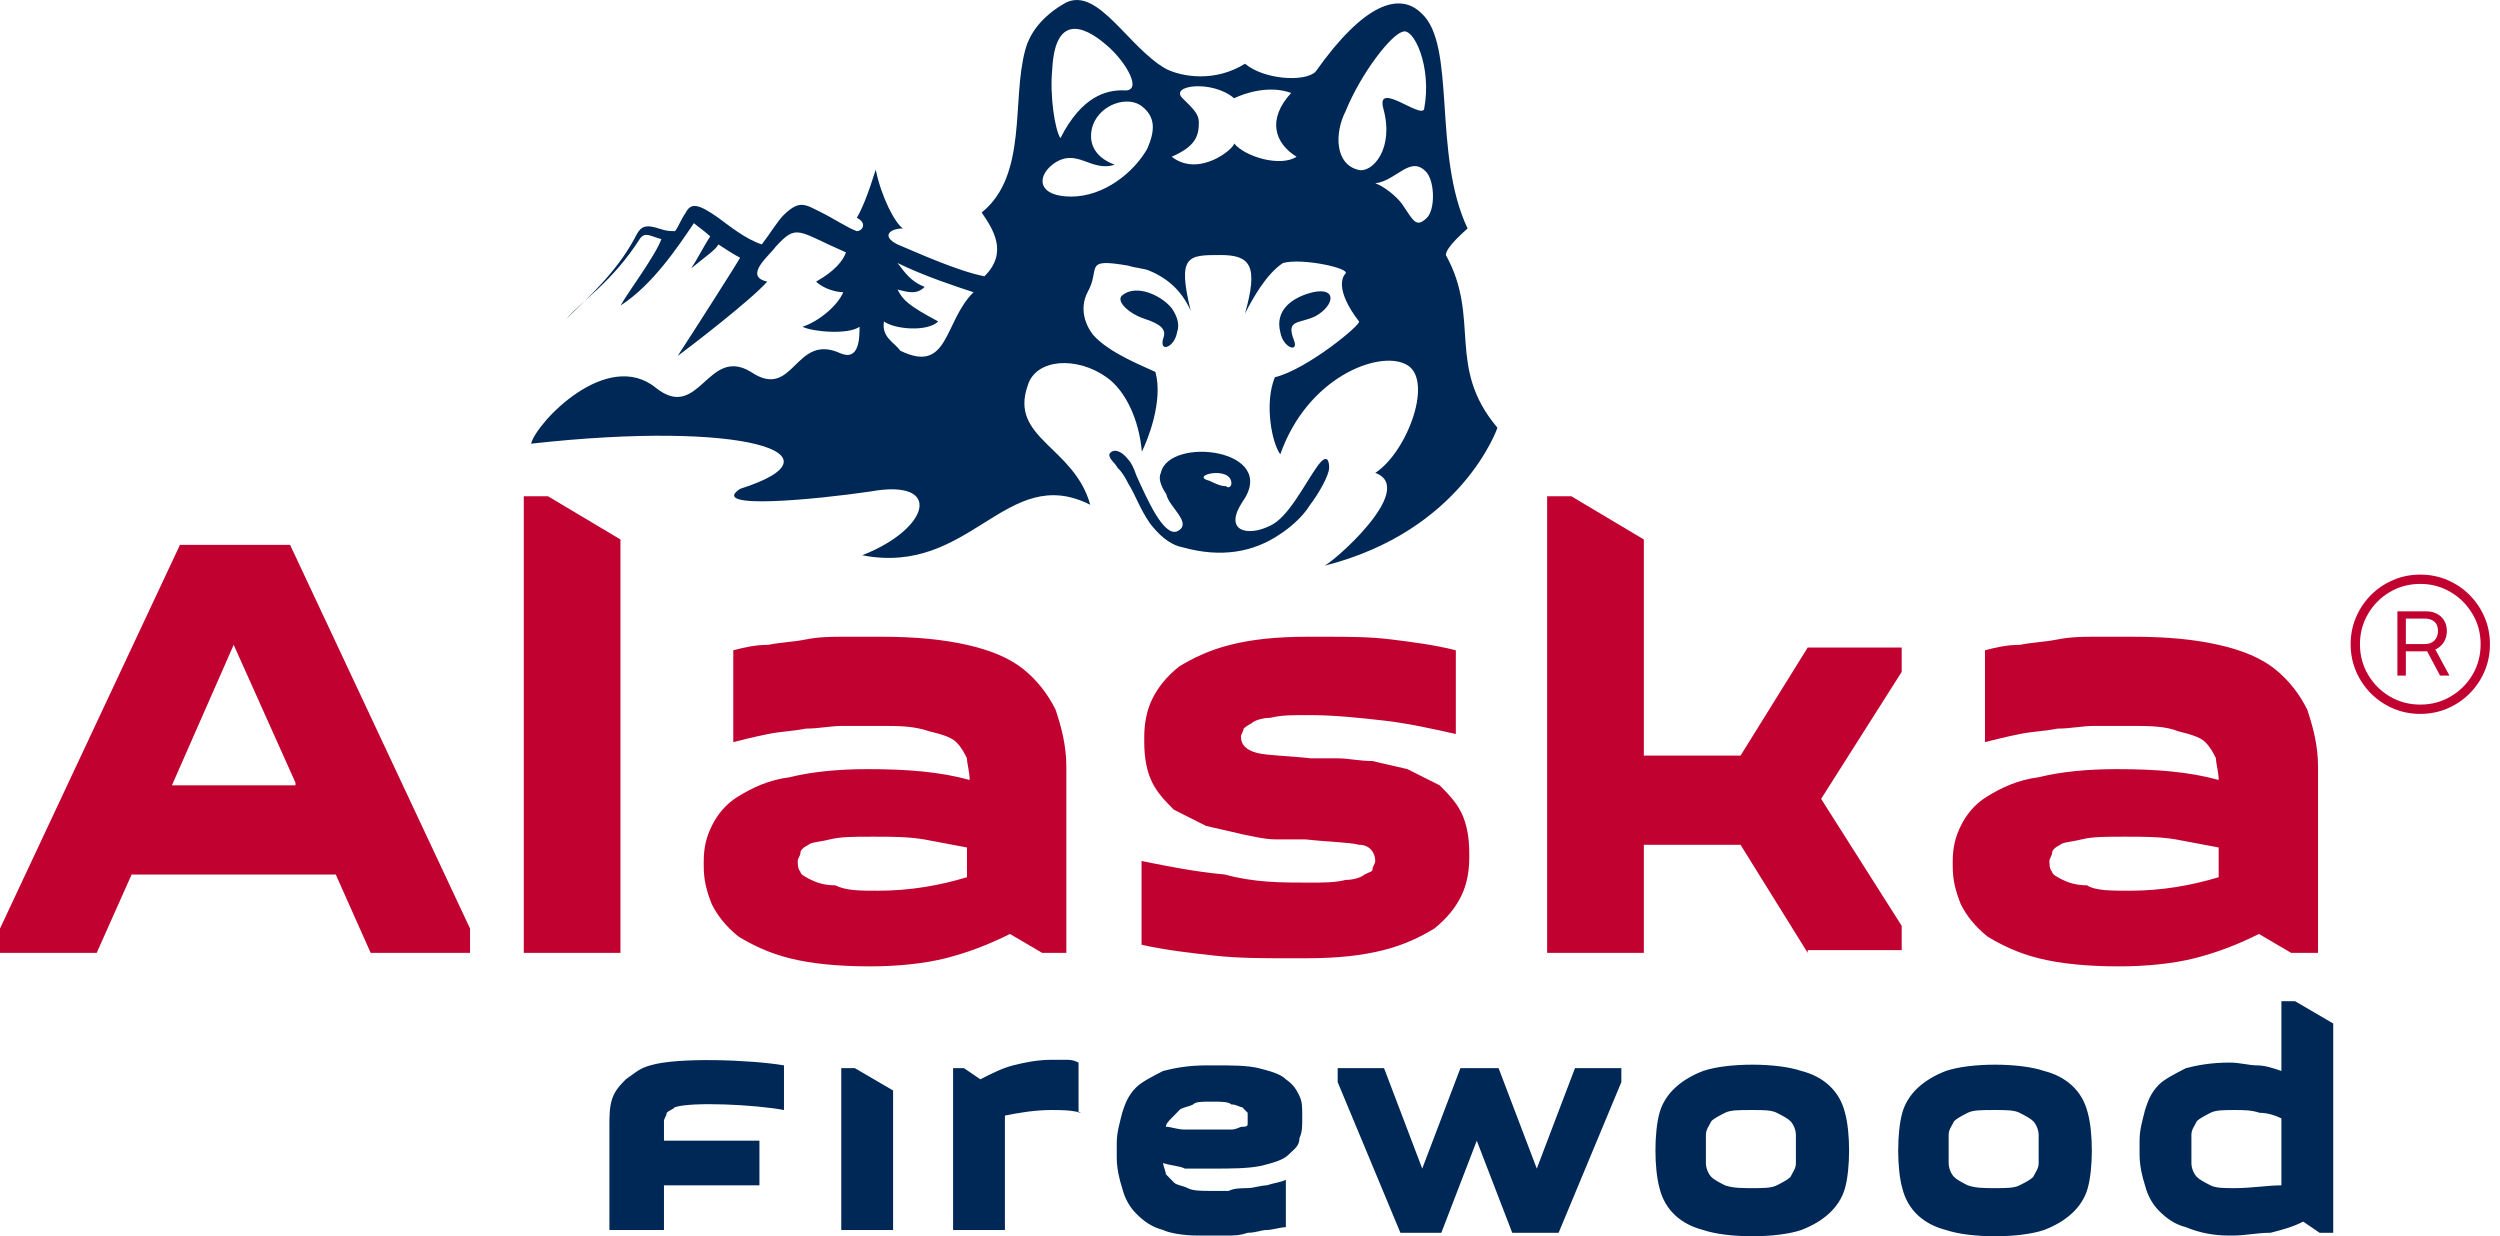
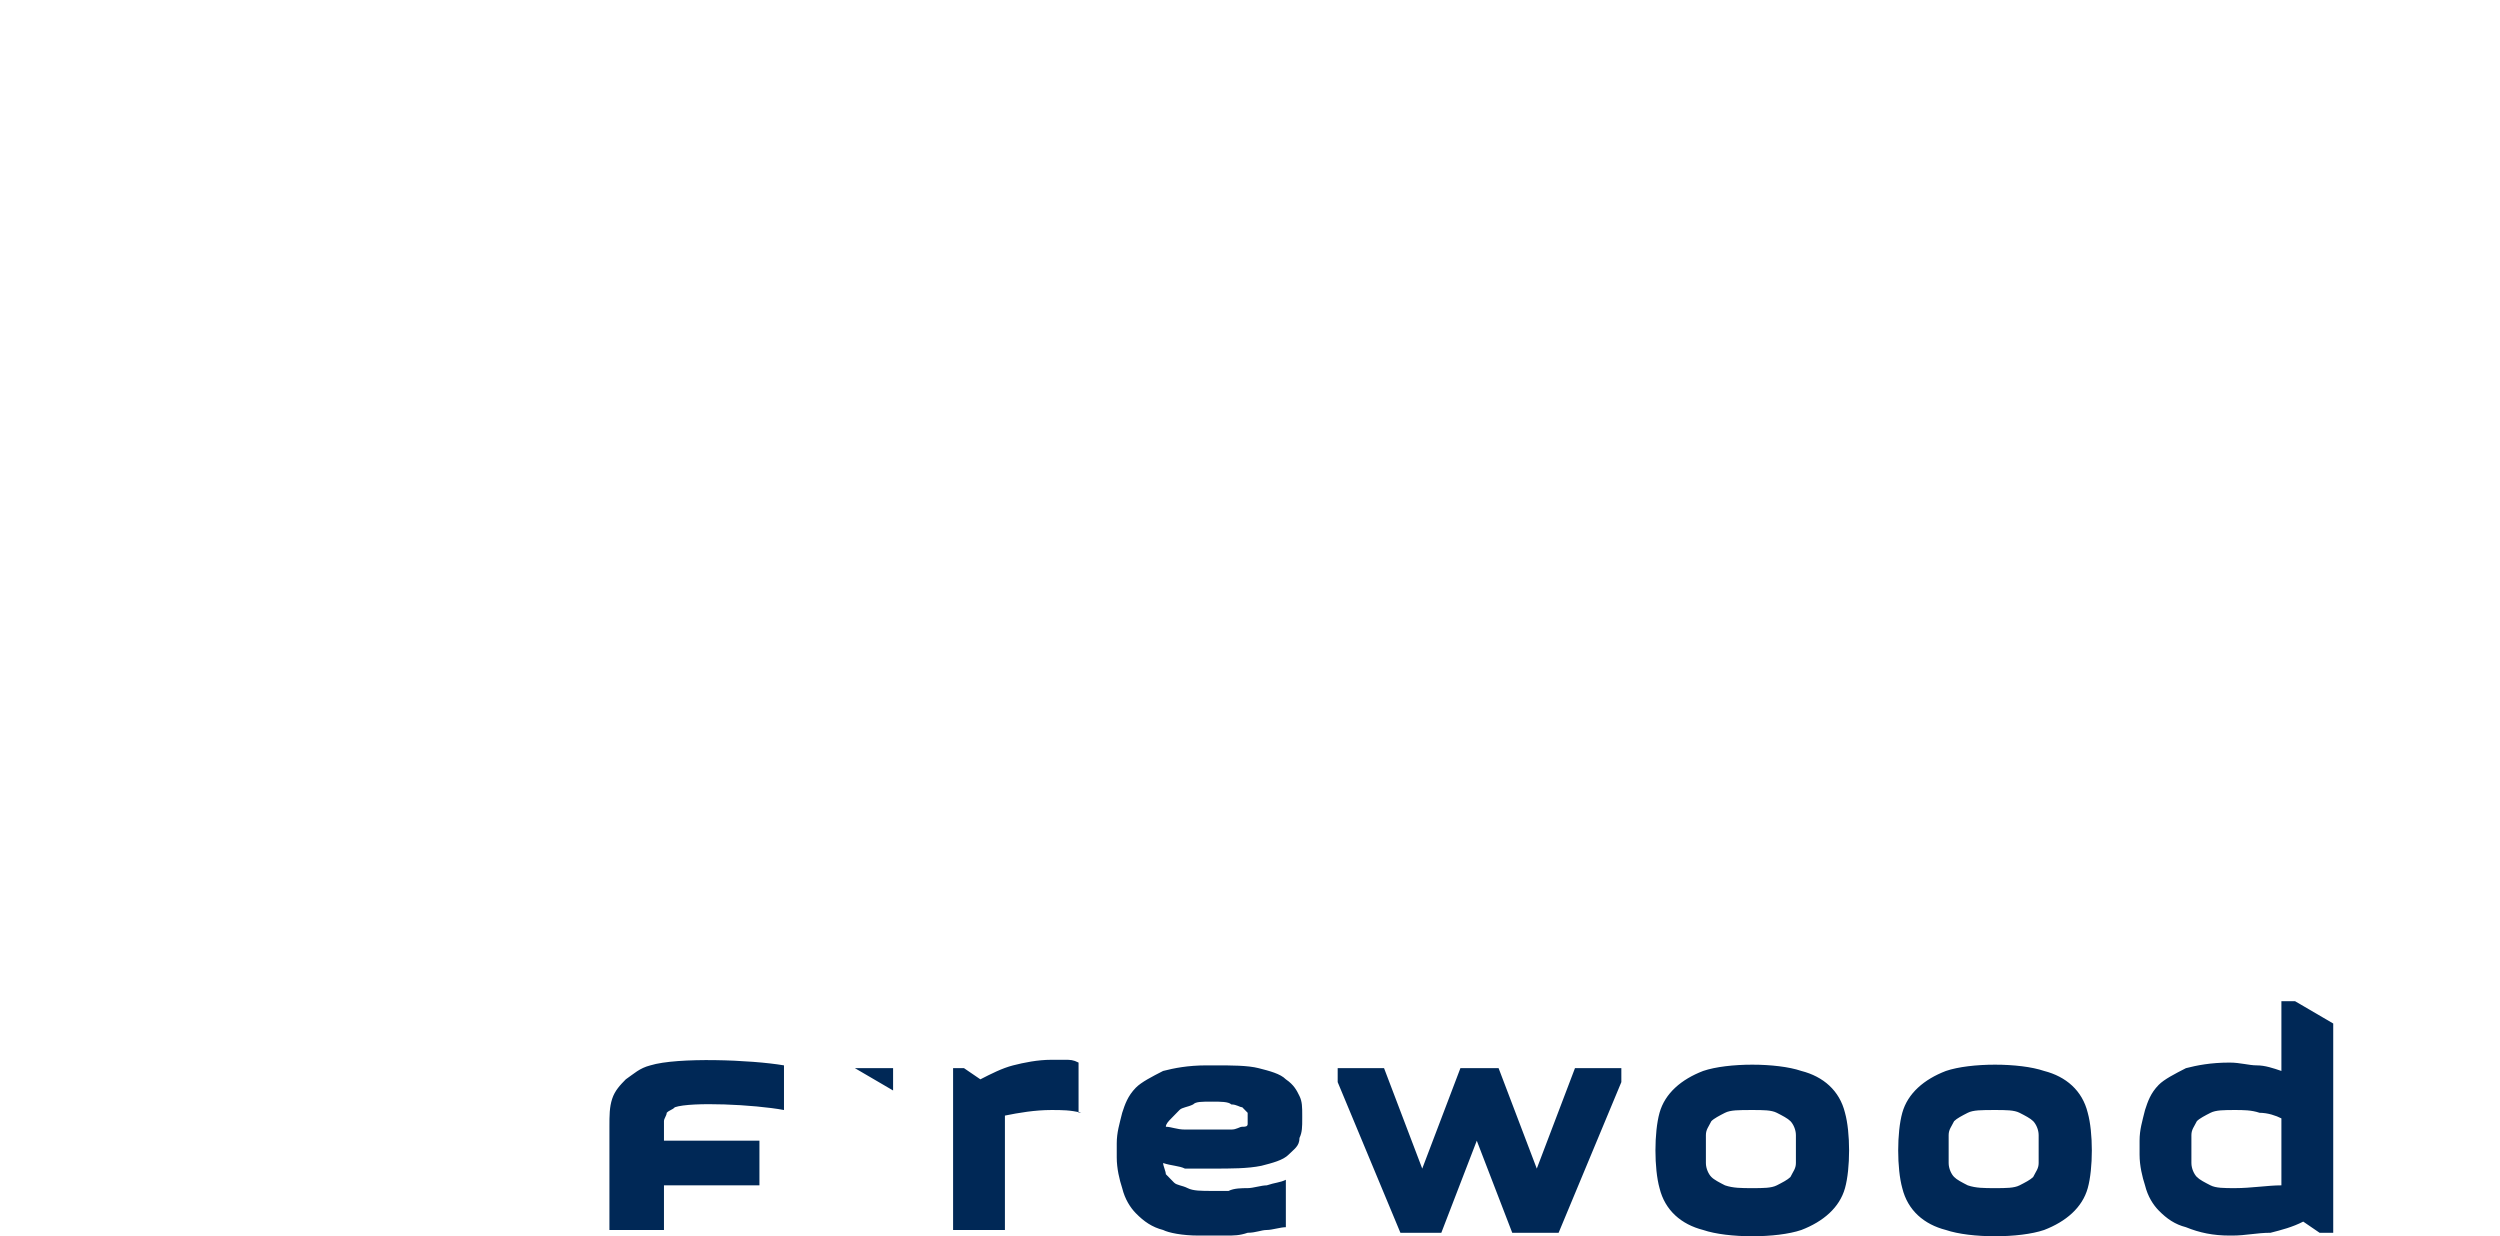
<svg xmlns="http://www.w3.org/2000/svg" width="182" height="90" viewBox="0 0 182 90" fill="none">
-   <path fill-rule="evenodd" clip-rule="evenodd" d="M21.51 56.977L17.012 46.945L12.515 57.173H21.51V56.977ZM0 69.369V67.598L13.101 39.667H21.119L34.22 67.598V69.369H26.985L24.443 63.664H9.582L7.04 69.369H0ZM39.891 36.127L45.17 39.274V69.369H38.131V36.127H39.891ZM63.942 64.844C66.289 64.844 68.44 64.451 70.395 63.861V61.697C69.418 61.501 68.244 61.304 67.266 61.107C66.093 60.911 64.92 60.911 63.551 60.911C62.182 60.911 61.205 60.911 60.422 61.107C59.64 61.304 59.054 61.304 58.858 61.501C58.467 61.697 58.272 61.894 58.272 62.091C58.272 62.288 58.076 62.484 58.076 62.681C58.076 62.878 58.076 63.271 58.272 63.468C58.272 63.664 58.663 63.861 59.054 64.058C59.445 64.254 60.032 64.451 60.814 64.451C61.596 64.844 62.574 64.844 63.942 64.844ZM77.63 69.369H75.87L73.524 67.992C71.96 68.778 70.395 69.369 68.831 69.762C67.266 70.155 65.311 70.352 63.356 70.352C61.009 70.352 59.054 70.155 57.489 69.762C55.925 69.369 54.752 68.778 53.774 68.188C52.796 67.402 52.21 66.615 51.819 65.828C51.428 64.844 51.232 64.058 51.232 63.074V62.681C51.232 61.697 51.428 60.911 51.819 60.124C52.21 59.337 52.796 58.55 53.774 57.96C54.752 57.37 55.925 56.78 57.489 56.583C59.054 56.19 61.009 55.993 63.16 55.993C66.093 55.993 68.44 56.19 70.591 56.78C70.591 56.19 70.395 55.6 70.395 55.206C70.2 54.813 70.004 54.42 69.613 54.026C69.222 53.633 68.44 53.436 67.658 53.239C66.484 52.846 65.507 52.846 63.942 52.846C63.16 52.846 62.378 52.846 61.4 52.846C60.422 52.846 59.64 53.043 58.663 53.043C57.685 53.239 56.903 53.239 55.925 53.436C54.947 53.633 54.165 53.83 53.383 54.026V47.339C54.165 47.142 54.947 46.945 55.925 46.945C56.903 46.748 57.685 46.748 58.663 46.552C59.64 46.355 60.618 46.355 61.4 46.355C62.378 46.355 63.16 46.355 64.138 46.355C66.68 46.355 68.635 46.552 70.395 46.945C72.155 47.339 73.524 47.929 74.502 48.715C75.479 49.502 76.261 50.486 76.848 51.666C77.239 52.846 77.63 54.223 77.63 55.796V69.369ZM95.229 64.254C96.402 64.254 97.184 64.254 97.967 64.058C98.553 64.058 99.14 63.861 99.335 63.664C99.727 63.468 99.922 63.468 99.922 63.271C99.922 63.074 100.118 62.878 100.118 62.681C100.118 62.091 99.727 61.501 98.944 61.501C98.162 61.304 96.793 61.304 95.034 61.107C94.447 61.107 93.665 61.107 92.882 61.107C92.1 61.107 91.318 60.911 90.341 60.714C89.558 60.517 88.581 60.321 87.799 60.124C87.016 59.73 86.234 59.337 85.452 58.944C84.865 58.353 84.279 57.763 83.888 56.977C83.496 56.19 83.301 55.206 83.301 54.026V53.633C83.301 52.649 83.496 51.666 83.888 50.879C84.279 50.092 84.865 49.305 85.843 48.519C86.821 47.929 87.994 47.339 89.558 46.945C91.123 46.552 92.882 46.355 95.229 46.355H96.402C98.162 46.355 99.727 46.355 101.291 46.552C102.855 46.748 104.42 46.945 105.984 47.339V53.436C104.224 53.043 102.464 52.649 100.704 52.453C98.944 52.256 97.184 52.059 95.229 52.059C94.056 52.059 93.274 52.059 92.492 52.256C91.905 52.256 91.318 52.453 91.123 52.649C90.732 52.846 90.536 53.043 90.536 53.043C90.536 53.239 90.341 53.436 90.341 53.633C90.341 54.223 90.732 54.616 91.514 54.813C92.296 55.01 93.665 55.01 95.425 55.206C96.011 55.206 96.598 55.206 97.38 55.206C98.162 55.206 98.944 55.403 99.922 55.403C100.704 55.6 101.682 55.797 102.464 55.993C103.246 56.386 104.028 56.78 104.811 57.173C105.397 57.763 105.984 58.353 106.375 59.14C106.766 59.927 106.962 60.911 106.962 62.091V62.484C106.962 63.468 106.766 64.451 106.375 65.238C105.984 66.025 105.397 66.811 104.42 67.598C103.442 68.188 102.269 68.778 100.704 69.172C99.14 69.565 97.38 69.762 95.034 69.762H93.86C91.905 69.762 90.145 69.762 88.385 69.565C86.625 69.369 84.865 69.172 83.105 68.778V62.681C85.061 63.074 87.016 63.468 89.167 63.664C91.318 64.254 93.274 64.254 95.229 64.254ZM131.6 69.369L126.711 61.501H119.672V69.369H112.632V36.127H114.392L119.672 39.274V55.01H126.711L131.6 47.142H138.444V48.912L132.578 58.157L138.444 67.402V69.172H131.6V69.369ZM155.065 64.844C157.411 64.844 159.562 64.451 161.518 63.861V61.697C160.54 61.501 159.367 61.304 158.389 61.107C157.216 60.911 156.043 60.911 154.674 60.911C153.305 60.911 152.327 60.911 151.545 61.107C150.763 61.304 150.176 61.304 149.981 61.501C149.59 61.697 149.394 61.894 149.394 62.091C149.394 62.288 149.199 62.484 149.199 62.681C149.199 62.878 149.199 63.271 149.394 63.468C149.394 63.664 149.785 63.861 150.176 64.058C150.568 64.254 151.154 64.451 151.936 64.451C152.523 64.844 153.696 64.844 155.065 64.844ZM168.557 69.369H166.797L164.451 67.992C162.887 68.778 161.322 69.369 159.758 69.762C158.194 70.155 156.238 70.352 154.283 70.352C151.936 70.352 149.981 70.155 148.417 69.762C146.852 69.369 145.679 68.778 144.701 68.188C143.724 67.402 143.137 66.615 142.746 65.828C142.355 64.844 142.159 64.058 142.159 63.074V62.681C142.159 61.697 142.355 60.911 142.746 60.124C143.137 59.337 143.724 58.55 144.701 57.96C145.679 57.37 146.852 56.78 148.417 56.583C149.981 56.19 151.936 55.993 154.087 55.993C157.02 55.993 159.367 56.19 161.518 56.78C161.518 56.19 161.322 55.6 161.322 55.206C161.127 54.813 160.931 54.42 160.54 54.026C160.149 53.633 159.367 53.436 158.585 53.239C157.607 52.846 156.434 52.846 155.065 52.846C154.283 52.846 153.501 52.846 152.523 52.846C151.545 52.846 150.763 53.043 149.785 53.043C148.808 53.239 148.025 53.239 147.048 53.436C146.07 53.633 145.288 53.83 144.506 54.026V47.339C145.288 47.142 146.07 46.945 147.048 46.945C148.025 46.748 148.808 46.748 149.785 46.552C150.763 46.355 151.741 46.355 152.523 46.355C153.501 46.355 154.283 46.355 155.261 46.355C157.803 46.355 159.758 46.552 161.518 46.945C163.278 47.339 164.647 47.929 165.624 48.715C166.602 49.502 167.384 50.486 167.971 51.666C168.362 52.846 168.753 54.223 168.753 55.796V69.369H168.557Z" fill="#C10230" />
-   <path fill-rule="evenodd" clip-rule="evenodd" d="M87.256 89.949H88.05C88.448 89.949 88.845 89.949 89.242 89.949C89.838 89.949 90.235 89.949 90.83 89.746C91.426 89.746 91.823 89.543 92.22 89.543C92.618 89.543 93.213 89.34 93.61 89.34V85.887C93.213 86.09 92.816 86.09 92.22 86.293C91.823 86.293 91.228 86.496 90.83 86.496C90.433 86.496 89.838 86.496 89.44 86.699C89.043 86.699 88.646 86.699 88.249 86.699C87.455 86.699 86.859 86.699 86.462 86.496C86.065 86.293 85.668 86.293 85.469 86.09C85.271 85.887 85.072 85.684 84.873 85.481C84.873 85.277 84.675 84.871 84.675 84.668C85.271 84.871 85.866 84.871 86.263 85.074C86.859 85.074 87.455 85.074 88.249 85.074C89.639 85.074 90.83 85.074 91.823 84.871C92.618 84.668 93.412 84.465 93.809 84.059C94.206 83.653 94.603 83.449 94.603 82.84C94.802 82.434 94.802 82.028 94.802 81.418V81.215C94.802 80.606 94.802 80.199 94.603 79.793C94.404 79.387 94.206 78.981 93.61 78.575C93.213 78.168 92.419 77.965 91.625 77.762C90.83 77.559 89.639 77.559 88.448 77.559H87.852C86.462 77.559 85.469 77.762 84.675 77.965C83.881 78.371 83.086 78.778 82.689 79.184C82.094 79.793 81.895 80.403 81.696 81.012C81.498 81.824 81.299 82.434 81.299 83.246V84.262C81.299 85.074 81.498 85.887 81.696 86.496C81.895 87.309 82.292 87.918 82.689 88.324C83.285 88.933 83.881 89.34 84.675 89.543C85.072 89.746 86.065 89.949 87.256 89.949ZM78.718 81.012C77.924 80.809 77.328 80.809 76.534 80.809C75.342 80.809 74.151 81.012 73.158 81.215V89.543H69.385V77.762H70.18L71.371 78.575C72.165 78.168 72.96 77.762 73.754 77.559C74.548 77.356 75.541 77.153 76.534 77.153C76.931 77.153 77.328 77.153 77.526 77.153C77.924 77.153 78.122 77.153 78.519 77.356V81.012H78.718ZM55.287 83.043H48.337V82.434C48.337 82.231 48.337 81.824 48.337 81.621C48.337 81.418 48.536 81.215 48.536 81.012C48.735 80.809 48.933 80.809 49.132 80.606C50.323 80.199 54.89 80.403 57.074 80.809V77.559C54.692 77.153 49.33 76.95 47.345 77.559C46.55 77.762 46.153 78.168 45.558 78.575C45.16 78.981 44.763 79.387 44.565 79.996C44.366 80.606 44.366 81.215 44.366 82.028V89.543H48.337V86.293H55.287V83.043ZM61.244 77.762V89.543H65.017V79.387L62.237 77.762H61.244ZM162.314 89.949H162.512C163.505 89.949 164.299 89.746 165.292 89.746C166.086 89.543 166.881 89.34 167.675 88.933L168.866 89.746H169.859V74.512L167.079 72.887H166.086V77.965C165.491 77.762 164.895 77.559 164.299 77.559C163.704 77.559 163.108 77.356 162.314 77.356C160.924 77.356 159.931 77.559 159.137 77.762C158.342 78.168 157.548 78.575 157.151 78.981C156.555 79.59 156.357 80.199 156.158 80.809C155.96 81.621 155.761 82.231 155.761 83.043V84.059C155.761 84.871 155.96 85.684 156.158 86.293C156.357 87.106 156.754 87.715 157.151 88.121C157.747 88.73 158.342 89.137 159.137 89.34C160.13 89.746 161.122 89.949 162.314 89.949ZM148.811 89.543C150.4 88.933 151.591 87.918 151.988 86.496C152.385 85.074 152.385 82.434 151.988 81.012C151.591 79.387 150.4 78.371 148.811 77.965C147.024 77.356 143.45 77.356 141.663 77.965C140.074 78.575 138.883 79.59 138.486 81.012C138.089 82.434 138.089 85.074 138.486 86.496C138.883 88.121 140.074 89.137 141.663 89.543C143.45 90.152 147.024 90.152 148.811 89.543ZM131.139 89.543C132.728 88.933 133.919 87.918 134.316 86.496C134.713 85.074 134.713 82.434 134.316 81.012C133.919 79.387 132.728 78.371 131.139 77.965C129.352 77.356 125.778 77.356 123.991 77.965C122.402 78.575 121.211 79.59 120.814 81.012C120.417 82.434 120.417 85.074 120.814 86.496C121.211 88.121 122.402 89.137 123.991 89.543C125.778 90.152 129.352 90.152 131.139 89.543ZM124.189 83.653C124.189 83.246 124.189 82.84 124.189 82.637C124.189 82.231 124.388 82.028 124.586 81.621C124.785 81.418 125.182 81.215 125.579 81.012C125.976 80.809 126.572 80.809 127.565 80.809C128.359 80.809 128.955 80.809 129.352 81.012C129.749 81.215 130.146 81.418 130.345 81.621C130.543 81.824 130.742 82.231 130.742 82.637C130.742 83.043 130.742 83.449 130.742 83.653C130.742 83.856 130.742 84.465 130.742 84.668C130.742 85.074 130.543 85.277 130.345 85.684C130.146 85.887 129.749 86.09 129.352 86.293C128.955 86.496 128.359 86.496 127.565 86.496C126.771 86.496 126.175 86.496 125.579 86.293C125.182 86.09 124.785 85.887 124.586 85.684C124.388 85.481 124.189 85.074 124.189 84.668C124.189 84.262 124.189 83.856 124.189 83.653ZM141.862 83.653C141.862 83.246 141.862 82.84 141.862 82.637C141.862 82.231 142.06 82.028 142.259 81.621C142.457 81.418 142.854 81.215 143.251 81.012C143.649 80.809 144.244 80.809 145.237 80.809C146.031 80.809 146.627 80.809 147.024 81.012C147.421 81.215 147.818 81.418 148.017 81.621C148.216 81.824 148.414 82.231 148.414 82.637C148.414 83.043 148.414 83.449 148.414 83.653C148.414 83.856 148.414 84.465 148.414 84.668C148.414 85.074 148.216 85.277 148.017 85.684C147.818 85.887 147.421 86.09 147.024 86.293C146.627 86.496 146.031 86.496 145.237 86.496C144.443 86.496 143.847 86.496 143.251 86.293C142.854 86.09 142.457 85.887 142.259 85.684C142.06 85.481 141.862 85.074 141.862 84.668C141.862 84.262 141.862 83.856 141.862 83.653ZM100.759 77.762L103.539 85.074L106.318 77.762H109.098L111.878 85.074L114.658 77.762H118.034V78.778L113.467 89.746H110.091L107.51 83.043L104.928 89.746H101.95L97.383 78.778V77.762H100.759ZM162.711 86.496C161.917 86.496 161.321 86.496 160.924 86.293C160.527 86.09 160.129 85.887 159.931 85.684C159.732 85.481 159.534 85.074 159.534 84.668C159.534 84.262 159.534 83.856 159.534 83.653C159.534 83.449 159.534 82.84 159.534 82.637C159.534 82.231 159.732 82.028 159.931 81.621C160.129 81.418 160.527 81.215 160.924 81.012C161.321 80.809 161.917 80.809 162.711 80.809C163.307 80.809 163.902 80.809 164.498 81.012C165.094 81.012 165.689 81.215 166.086 81.418V86.293C165.094 86.293 163.902 86.496 162.711 86.496ZM88.249 80.199C88.845 80.199 89.44 80.199 89.639 80.403C90.036 80.403 90.235 80.606 90.433 80.606C90.632 80.809 90.632 80.809 90.83 81.012C90.83 81.215 90.83 81.215 90.83 81.418C90.83 81.621 90.83 81.621 90.83 81.824C90.83 82.028 90.632 82.028 90.433 82.028C90.235 82.028 90.036 82.231 89.639 82.231C89.242 82.231 88.646 82.231 88.05 82.231C87.455 82.231 86.66 82.231 86.263 82.231C85.668 82.231 85.271 82.028 84.873 82.028C84.873 81.824 85.072 81.621 85.271 81.418C85.469 81.215 85.668 81.012 85.866 80.809C86.065 80.606 86.462 80.606 86.859 80.403C87.058 80.199 87.455 80.199 88.249 80.199Z" fill="#002856" />
-   <path fill-rule="evenodd" clip-rule="evenodd" d="M100.121 13.344C101.702 13.15 102.69 11.216 103.876 12.57C104.469 13.344 104.469 15.278 103.876 15.858C103.086 16.632 102.888 16.052 102.097 14.891C101.702 14.311 100.714 13.537 100.121 13.344ZM89.647 35.201C89.647 33.847 86.486 34.621 88.067 35.008C88.462 35.201 88.857 35.394 89.252 35.394C89.45 35.588 89.647 35.394 89.647 35.201ZM80.755 33.073C80.952 32.686 81.545 32.686 82.138 33.46C82.336 33.654 82.533 34.04 82.731 34.621C83.521 36.361 84.707 39.069 85.695 38.683C86.881 38.102 85.102 36.942 84.905 35.975C84.509 35.394 84.312 34.814 84.509 34.427C85.102 31.719 93.205 32.686 90.438 36.555C89.055 38.683 90.833 39.069 92.414 38.296C93.797 37.715 94.983 35.201 95.971 33.847C96.564 33.073 96.762 33.46 96.762 34.04C96.762 34.621 95.971 35.975 95.378 36.748C94.786 37.715 93.797 38.489 93.205 38.876C91.228 40.23 88.857 40.617 86.09 39.843C85.102 39.65 84.312 38.876 83.719 38.102C82.928 36.942 82.731 36.168 82.138 35.201C81.94 34.814 81.743 34.427 81.347 34.04C81.15 33.654 80.755 33.46 80.755 33.073ZM84.707 24.562C84.905 23.982 84.509 23.595 83.324 23.209C82.138 22.822 81.15 21.855 81.743 21.468C82.731 20.694 84.509 21.468 85.3 22.435C85.695 23.015 85.893 23.595 85.695 24.176C85.498 25.336 84.312 25.723 84.707 24.562ZM95.576 21.274C97.355 20.887 97.157 22.241 95.774 23.015C94.588 23.595 93.6 23.209 94.193 24.756C94.588 25.723 93.402 25.336 93.205 24.176C92.809 22.628 93.995 21.661 95.576 21.274ZM98.936 12.377C99.924 12.57 101.505 10.829 100.714 7.928C100.121 5.8 103.481 8.702 103.678 7.928C104.271 4.833 102.888 1.932 102.097 2.319C101.307 2.512 99.133 5.22 97.948 8.121C97.157 9.669 97.157 11.99 98.936 12.377ZM94.39 11.41C93.205 12.183 90.636 11.41 89.845 10.442C89.845 10.829 87.276 12.957 85.3 11.41C87.079 10.636 87.276 9.862 87.276 8.895C87.276 8.315 86.881 7.928 86.09 7.154C85.102 6.187 88.264 5.8 89.845 7.154C90.636 6.767 92.414 6.187 93.995 6.767C92.216 8.702 92.809 10.442 94.39 11.41ZM81.15 11.99C79.569 11.409 79.174 10.249 79.569 9.088C80.162 7.541 82.138 6.961 83.126 7.734C84.114 8.508 84.114 9.475 83.521 10.829C82.533 12.57 80.359 14.311 77.988 14.311C75.617 14.311 75.419 12.957 76.605 11.99C78.383 10.636 79.371 12.57 81.15 11.99ZM76.605 5.026C76.407 6.961 76.802 9.475 77.198 10.056C78.778 6.961 80.557 6.574 81.743 6.574C83.324 6.767 81.94 4.446 80.557 3.286C78.778 1.738 76.802 1.158 76.605 5.026ZM65.341 21.081C66.131 21.274 66.724 21.468 67.317 20.887C66.329 20.501 65.933 19.92 65.341 19.147C67.317 20.114 69.688 20.887 70.874 21.274C68.7 23.402 69.095 27.27 65.538 25.53C65.143 24.949 64.155 24.562 64.352 23.402C65.143 23.982 67.514 24.176 68.305 23.402C66.131 22.241 65.736 21.855 65.341 21.081ZM105.259 18.566C105.259 17.986 106.643 16.826 106.84 16.632C104.271 11.216 106.05 3.286 103.481 0.965C101.9 -0.583 99.331 0.191 95.774 5.22C94.983 5.994 92.019 5.8 90.636 4.64C88.462 5.994 86.09 5.607 84.905 5.026C82.138 3.479 79.964 -0.97 77.593 0.191C76.21 0.965 75.024 2.125 74.629 3.672C73.64 7.348 74.826 12.764 71.467 15.472C72.257 16.632 73.443 18.373 71.664 20.114C69.688 19.727 66.724 18.373 65.341 17.793C64.155 17.212 64.748 16.632 65.736 16.632C65.143 16.245 64.155 14.311 63.76 12.377C63.76 12.183 63.167 14.504 62.376 15.858C63.167 16.245 62.771 16.826 62.376 16.826C61.783 16.632 60.598 15.858 59.807 15.472C58.621 14.891 58.226 14.504 57.041 15.665C56.645 16.052 56.052 17.019 55.459 17.793C54.274 17.406 53.088 16.439 52.298 15.858C50.914 14.891 50.322 14.698 49.926 15.472C49.531 16.052 49.333 16.632 49.136 16.826C48.74 16.826 48.543 16.826 47.95 16.632C46.764 16.245 46.567 16.632 46.172 17.406C44.788 19.92 42.812 21.661 41.231 23.209C42.417 21.855 44.59 20.501 46.567 17.406C46.962 16.826 47.357 17.212 48.148 17.406C47.752 18.566 45.579 21.468 45.183 22.241C47.555 20.694 49.333 17.986 50.519 16.245C50.717 16.439 51.31 16.826 51.705 17.212C51.31 17.793 50.717 18.953 50.322 19.533C51.507 18.566 52.1 18.18 52.298 17.793C52.891 18.18 53.483 18.566 53.879 18.76C53.681 19.147 50.717 23.789 49.333 25.916C50.124 25.336 54.669 21.855 55.855 20.501C54.076 20.114 56.052 18.566 56.448 17.986C58.029 16.245 58.029 16.826 61.586 18.373C61.388 18.953 60.795 19.727 59.412 20.501C60.005 21.081 60.993 21.274 61.388 21.274C60.993 22.241 59.609 23.402 58.424 23.789C59.214 24.176 61.783 24.369 62.574 23.789C62.574 24.562 62.574 26.303 61.191 25.723C57.831 24.176 57.831 29.205 54.669 27.077C51.507 25.143 50.914 30.752 47.752 28.238C44.195 25.336 39.057 30.752 38.662 32.3C54.274 30.559 61.783 33.073 53.879 35.588C51.507 37.135 59.412 36.361 63.364 35.781C68.7 34.814 67.712 38.489 62.771 40.423C70.676 41.971 73.245 33.654 79.371 36.748C78.186 32.493 73.443 31.913 74.826 28.044C75.419 26.11 78.383 25.916 80.557 27.464C81.94 28.431 82.928 30.559 83.126 32.88C83.521 32.106 84.707 29.205 84.114 27.077C83.324 26.69 80.755 25.723 79.569 24.369C78.976 23.595 78.581 22.435 79.174 21.274C80.162 19.533 78.778 18.76 82.138 19.34C82.731 19.533 83.324 19.533 83.719 19.727C85.102 20.307 86.09 21.274 86.683 22.628C85.695 18.566 86.486 18.566 88.857 18.566C91.031 18.566 91.624 19.34 90.636 22.822C91.228 21.661 92.216 19.92 93.402 19.147C94.786 18.76 98.343 19.533 97.948 19.92C97.75 20.114 97.157 21.081 98.936 23.402C99.133 23.595 95.181 26.884 92.809 27.464C92.019 29.398 92.612 32.3 93.205 33.073C95.181 27.464 100.319 25.53 102.295 26.497C104.469 27.464 102.493 32.88 100.121 34.427C103.283 35.588 96.762 41.197 96.367 41.197C106.445 38.683 109.014 31.139 109.014 31.139C105.259 26.69 107.828 23.209 105.259 18.566Z" fill="#002856" />
-   <path d="M174.53 49.183V44.506H176.66C176.934 44.506 177.184 44.565 177.408 44.683C177.632 44.797 177.807 44.962 177.934 45.178C178.065 45.389 178.13 45.64 178.13 45.932C178.13 46.227 178.065 46.487 177.934 46.711C177.803 46.931 177.623 47.104 177.395 47.231C177.171 47.354 176.918 47.415 176.634 47.415H174.872V46.889H176.52C176.812 46.889 177.044 46.804 177.218 46.635C177.395 46.466 177.484 46.232 177.484 45.932C177.484 45.627 177.395 45.401 177.218 45.254C177.044 45.106 176.814 45.032 176.527 45.032H175.145V49.183H174.53ZM177.167 47.047L178.32 49.183H177.636L176.501 47.047H177.167ZM176.197 51.972C175.496 51.972 174.839 51.841 174.226 51.579C173.613 51.317 173.075 50.954 172.61 50.489C172.145 50.024 171.782 49.485 171.52 48.873C171.258 48.26 171.127 47.603 171.127 46.901C171.127 46.2 171.258 45.543 171.52 44.93C171.782 44.318 172.145 43.779 172.61 43.314C173.075 42.849 173.613 42.486 174.226 42.224C174.839 41.962 175.496 41.831 176.197 41.831C176.899 41.831 177.556 41.962 178.168 42.224C178.781 42.486 179.32 42.849 179.784 43.314C180.249 43.779 180.613 44.318 180.875 44.93C181.137 45.543 181.268 46.2 181.268 46.901C181.268 47.603 181.137 48.26 180.875 48.873C180.613 49.485 180.249 50.024 179.784 50.489C179.32 50.954 178.781 51.317 178.168 51.579C177.556 51.841 176.899 51.972 176.197 51.972ZM176.197 51.294C177.008 51.294 177.746 51.097 178.409 50.704C179.077 50.311 179.607 49.783 180 49.12C180.393 48.452 180.589 47.713 180.589 46.901C180.589 46.09 180.391 45.353 179.994 44.69C179.601 44.026 179.072 43.498 178.409 43.105C177.746 42.708 177.008 42.509 176.197 42.509C175.386 42.509 174.646 42.706 173.979 43.099C173.315 43.492 172.787 44.022 172.394 44.69C172.001 45.353 171.805 46.09 171.805 46.901C171.805 47.709 172.001 48.446 172.394 49.113C172.787 49.781 173.315 50.311 173.979 50.704C174.646 51.097 175.386 51.294 176.197 51.294Z" fill="#C10230" />
+   <path fill-rule="evenodd" clip-rule="evenodd" d="M87.256 89.949H88.05C88.448 89.949 88.845 89.949 89.242 89.949C89.838 89.949 90.235 89.949 90.83 89.746C91.426 89.746 91.823 89.543 92.22 89.543C92.618 89.543 93.213 89.34 93.61 89.34V85.887C93.213 86.09 92.816 86.09 92.22 86.293C91.823 86.293 91.228 86.496 90.83 86.496C90.433 86.496 89.838 86.496 89.44 86.699C89.043 86.699 88.646 86.699 88.249 86.699C87.455 86.699 86.859 86.699 86.462 86.496C86.065 86.293 85.668 86.293 85.469 86.09C85.271 85.887 85.072 85.684 84.873 85.481C84.873 85.277 84.675 84.871 84.675 84.668C85.271 84.871 85.866 84.871 86.263 85.074C86.859 85.074 87.455 85.074 88.249 85.074C89.639 85.074 90.83 85.074 91.823 84.871C92.618 84.668 93.412 84.465 93.809 84.059C94.206 83.653 94.603 83.449 94.603 82.84C94.802 82.434 94.802 82.028 94.802 81.418V81.215C94.802 80.606 94.802 80.199 94.603 79.793C94.404 79.387 94.206 78.981 93.61 78.575C93.213 78.168 92.419 77.965 91.625 77.762C90.83 77.559 89.639 77.559 88.448 77.559H87.852C86.462 77.559 85.469 77.762 84.675 77.965C83.881 78.371 83.086 78.778 82.689 79.184C82.094 79.793 81.895 80.403 81.696 81.012C81.498 81.824 81.299 82.434 81.299 83.246V84.262C81.299 85.074 81.498 85.887 81.696 86.496C81.895 87.309 82.292 87.918 82.689 88.324C83.285 88.933 83.881 89.34 84.675 89.543C85.072 89.746 86.065 89.949 87.256 89.949ZM78.718 81.012C77.924 80.809 77.328 80.809 76.534 80.809C75.342 80.809 74.151 81.012 73.158 81.215V89.543H69.385V77.762H70.18L71.371 78.575C72.165 78.168 72.96 77.762 73.754 77.559C74.548 77.356 75.541 77.153 76.534 77.153C76.931 77.153 77.328 77.153 77.526 77.153C77.924 77.153 78.122 77.153 78.519 77.356V81.012H78.718ZM55.287 83.043H48.337V82.434C48.337 82.231 48.337 81.824 48.337 81.621C48.337 81.418 48.536 81.215 48.536 81.012C48.735 80.809 48.933 80.809 49.132 80.606C50.323 80.199 54.89 80.403 57.074 80.809V77.559C54.692 77.153 49.33 76.95 47.345 77.559C46.55 77.762 46.153 78.168 45.558 78.575C45.16 78.981 44.763 79.387 44.565 79.996C44.366 80.606 44.366 81.215 44.366 82.028V89.543H48.337V86.293H55.287V83.043ZM61.244 77.762H65.017V79.387L62.237 77.762H61.244ZM162.314 89.949H162.512C163.505 89.949 164.299 89.746 165.292 89.746C166.086 89.543 166.881 89.34 167.675 88.933L168.866 89.746H169.859V74.512L167.079 72.887H166.086V77.965C165.491 77.762 164.895 77.559 164.299 77.559C163.704 77.559 163.108 77.356 162.314 77.356C160.924 77.356 159.931 77.559 159.137 77.762C158.342 78.168 157.548 78.575 157.151 78.981C156.555 79.59 156.357 80.199 156.158 80.809C155.96 81.621 155.761 82.231 155.761 83.043V84.059C155.761 84.871 155.96 85.684 156.158 86.293C156.357 87.106 156.754 87.715 157.151 88.121C157.747 88.73 158.342 89.137 159.137 89.34C160.13 89.746 161.122 89.949 162.314 89.949ZM148.811 89.543C150.4 88.933 151.591 87.918 151.988 86.496C152.385 85.074 152.385 82.434 151.988 81.012C151.591 79.387 150.4 78.371 148.811 77.965C147.024 77.356 143.45 77.356 141.663 77.965C140.074 78.575 138.883 79.59 138.486 81.012C138.089 82.434 138.089 85.074 138.486 86.496C138.883 88.121 140.074 89.137 141.663 89.543C143.45 90.152 147.024 90.152 148.811 89.543ZM131.139 89.543C132.728 88.933 133.919 87.918 134.316 86.496C134.713 85.074 134.713 82.434 134.316 81.012C133.919 79.387 132.728 78.371 131.139 77.965C129.352 77.356 125.778 77.356 123.991 77.965C122.402 78.575 121.211 79.59 120.814 81.012C120.417 82.434 120.417 85.074 120.814 86.496C121.211 88.121 122.402 89.137 123.991 89.543C125.778 90.152 129.352 90.152 131.139 89.543ZM124.189 83.653C124.189 83.246 124.189 82.84 124.189 82.637C124.189 82.231 124.388 82.028 124.586 81.621C124.785 81.418 125.182 81.215 125.579 81.012C125.976 80.809 126.572 80.809 127.565 80.809C128.359 80.809 128.955 80.809 129.352 81.012C129.749 81.215 130.146 81.418 130.345 81.621C130.543 81.824 130.742 82.231 130.742 82.637C130.742 83.043 130.742 83.449 130.742 83.653C130.742 83.856 130.742 84.465 130.742 84.668C130.742 85.074 130.543 85.277 130.345 85.684C130.146 85.887 129.749 86.09 129.352 86.293C128.955 86.496 128.359 86.496 127.565 86.496C126.771 86.496 126.175 86.496 125.579 86.293C125.182 86.09 124.785 85.887 124.586 85.684C124.388 85.481 124.189 85.074 124.189 84.668C124.189 84.262 124.189 83.856 124.189 83.653ZM141.862 83.653C141.862 83.246 141.862 82.84 141.862 82.637C141.862 82.231 142.06 82.028 142.259 81.621C142.457 81.418 142.854 81.215 143.251 81.012C143.649 80.809 144.244 80.809 145.237 80.809C146.031 80.809 146.627 80.809 147.024 81.012C147.421 81.215 147.818 81.418 148.017 81.621C148.216 81.824 148.414 82.231 148.414 82.637C148.414 83.043 148.414 83.449 148.414 83.653C148.414 83.856 148.414 84.465 148.414 84.668C148.414 85.074 148.216 85.277 148.017 85.684C147.818 85.887 147.421 86.09 147.024 86.293C146.627 86.496 146.031 86.496 145.237 86.496C144.443 86.496 143.847 86.496 143.251 86.293C142.854 86.09 142.457 85.887 142.259 85.684C142.06 85.481 141.862 85.074 141.862 84.668C141.862 84.262 141.862 83.856 141.862 83.653ZM100.759 77.762L103.539 85.074L106.318 77.762H109.098L111.878 85.074L114.658 77.762H118.034V78.778L113.467 89.746H110.091L107.51 83.043L104.928 89.746H101.95L97.383 78.778V77.762H100.759ZM162.711 86.496C161.917 86.496 161.321 86.496 160.924 86.293C160.527 86.09 160.129 85.887 159.931 85.684C159.732 85.481 159.534 85.074 159.534 84.668C159.534 84.262 159.534 83.856 159.534 83.653C159.534 83.449 159.534 82.84 159.534 82.637C159.534 82.231 159.732 82.028 159.931 81.621C160.129 81.418 160.527 81.215 160.924 81.012C161.321 80.809 161.917 80.809 162.711 80.809C163.307 80.809 163.902 80.809 164.498 81.012C165.094 81.012 165.689 81.215 166.086 81.418V86.293C165.094 86.293 163.902 86.496 162.711 86.496ZM88.249 80.199C88.845 80.199 89.44 80.199 89.639 80.403C90.036 80.403 90.235 80.606 90.433 80.606C90.632 80.809 90.632 80.809 90.83 81.012C90.83 81.215 90.83 81.215 90.83 81.418C90.83 81.621 90.83 81.621 90.83 81.824C90.83 82.028 90.632 82.028 90.433 82.028C90.235 82.028 90.036 82.231 89.639 82.231C89.242 82.231 88.646 82.231 88.05 82.231C87.455 82.231 86.66 82.231 86.263 82.231C85.668 82.231 85.271 82.028 84.873 82.028C84.873 81.824 85.072 81.621 85.271 81.418C85.469 81.215 85.668 81.012 85.866 80.809C86.065 80.606 86.462 80.606 86.859 80.403C87.058 80.199 87.455 80.199 88.249 80.199Z" fill="#002856" />
</svg>